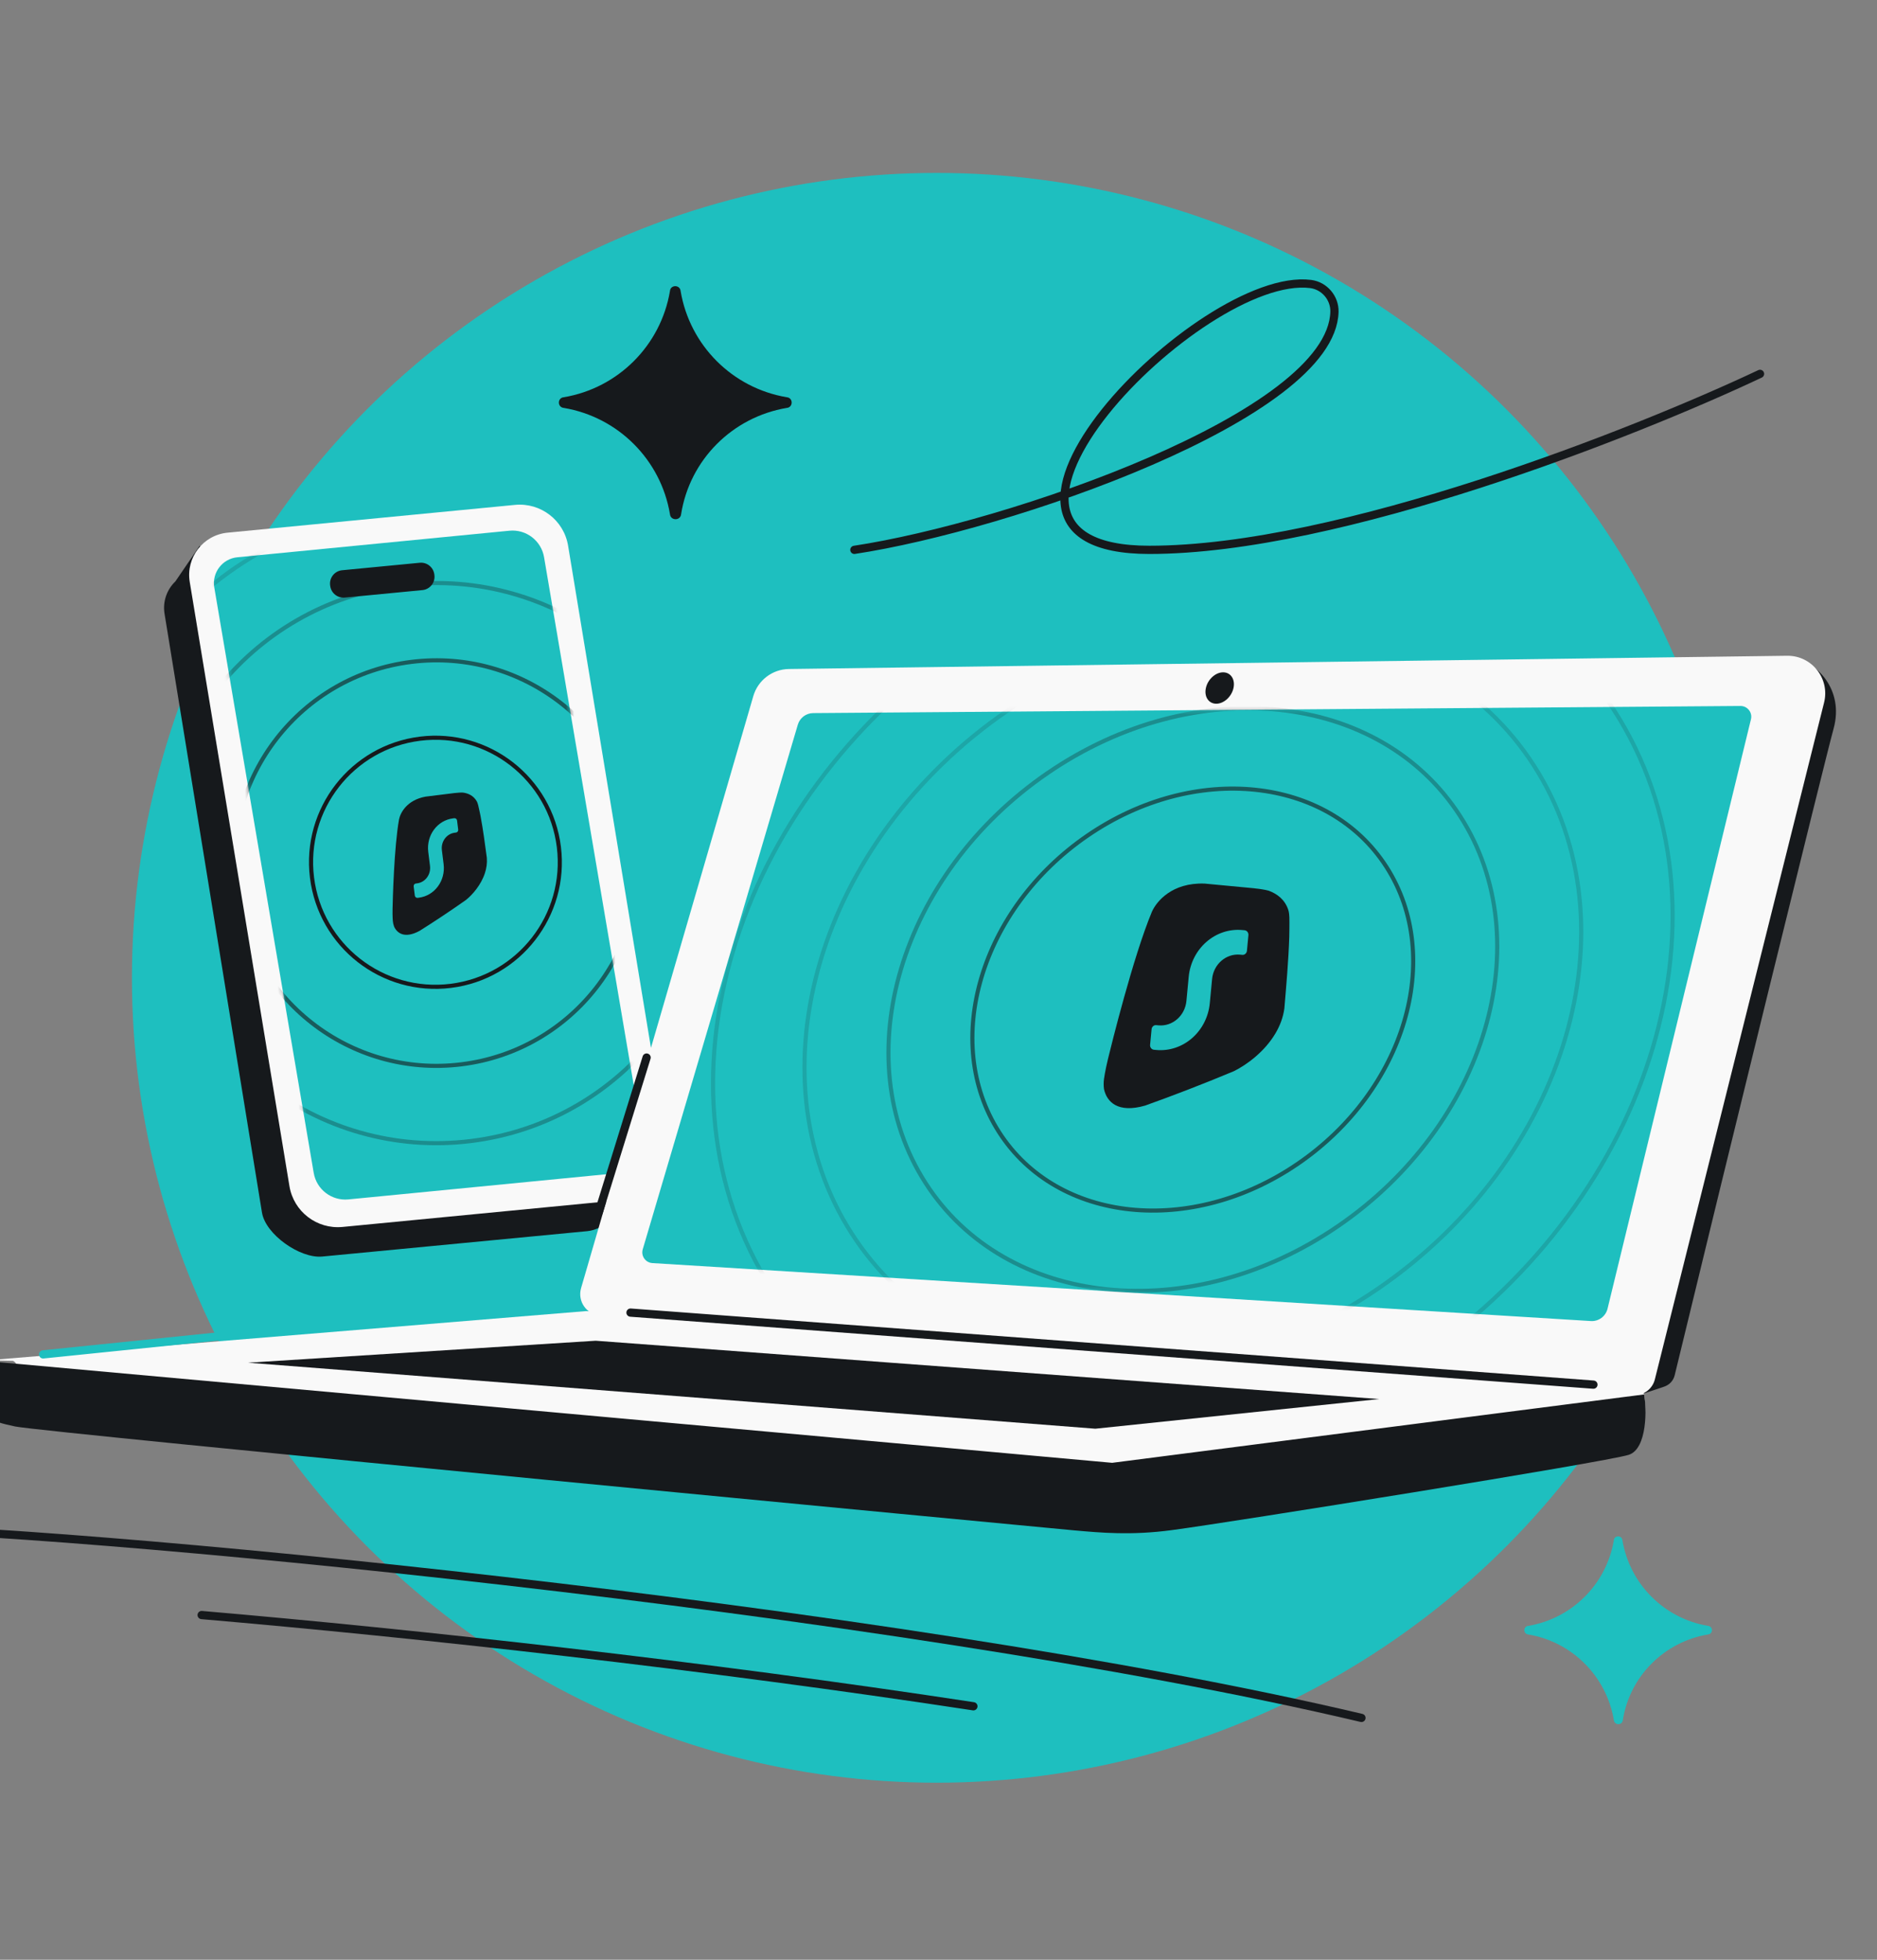
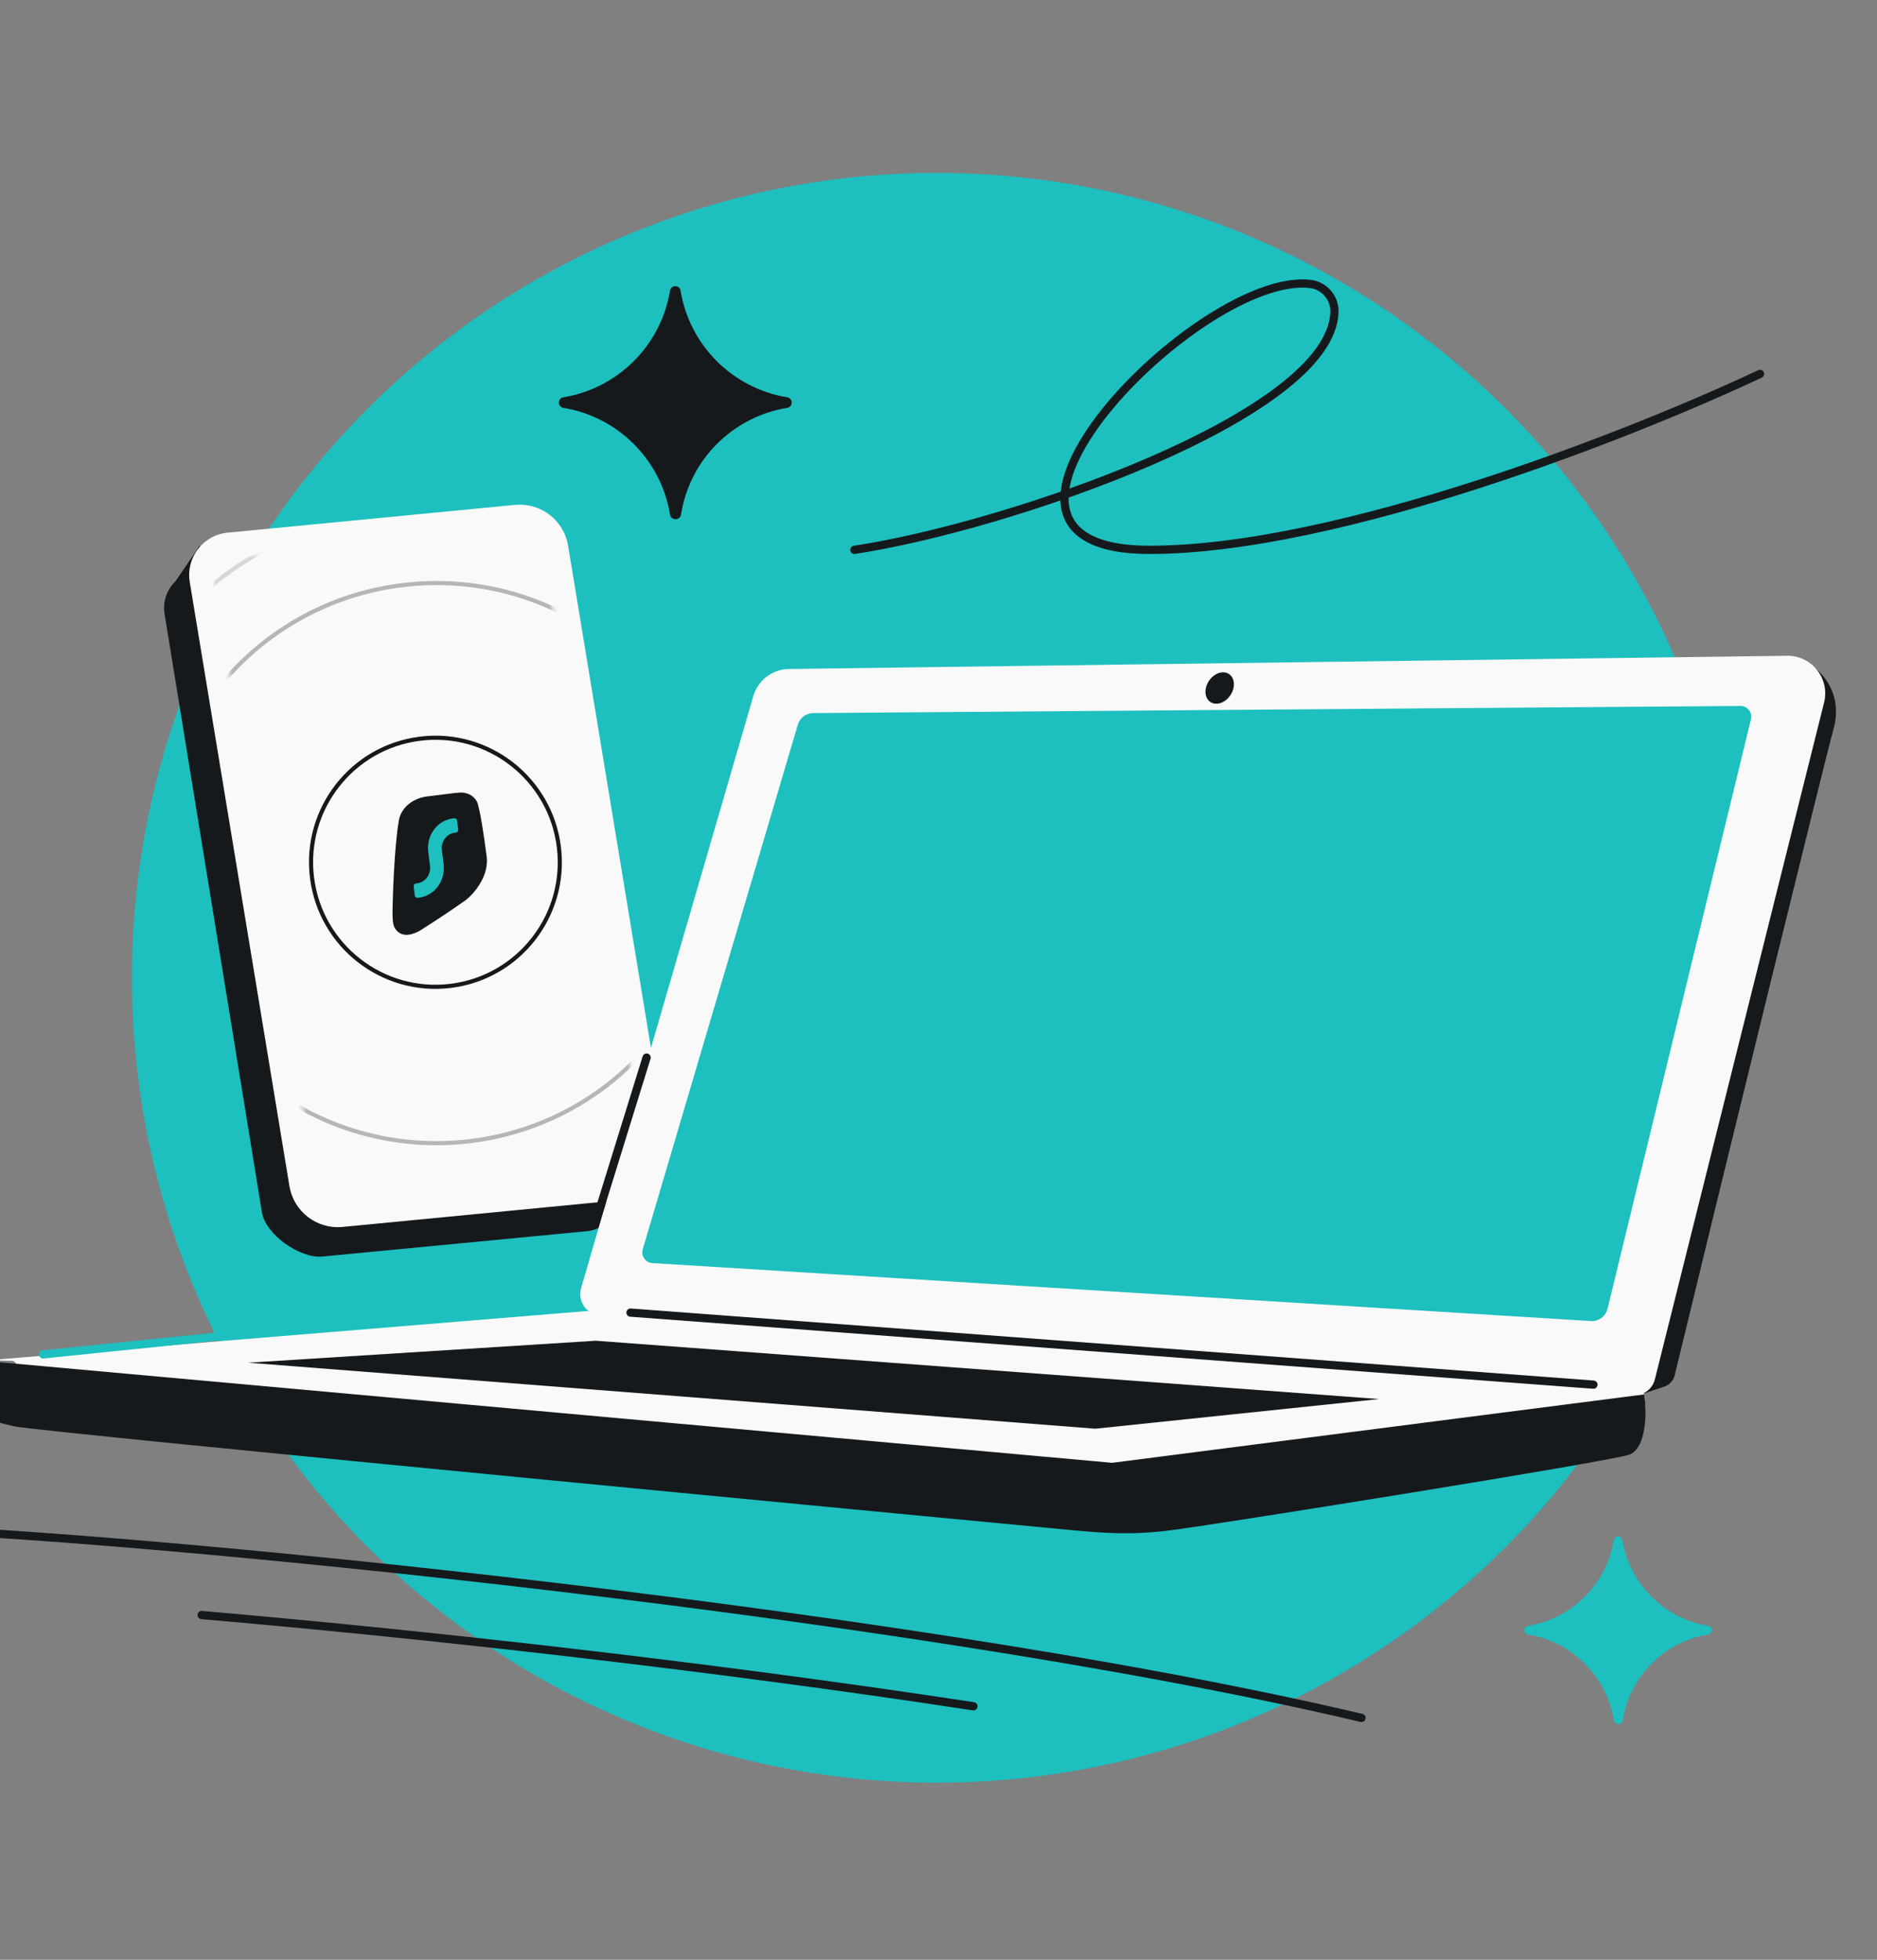
<svg xmlns="http://www.w3.org/2000/svg" width="456" height="476" viewBox="0 0 456 476" fill="none">
  <rect x="0" y="0" width="456" height="476" fill="#808080" stroke="none" />
  <g clip-path="url(#clip0_807_3360)">
    <circle cx="227.552" cy="237.5" r="195.5" fill="#1EBFBF" />
    <path fill-rule="evenodd" clip-rule="evenodd" d="M42.603 141.222C40.573 143.167 39.488 146.047 39.972 149.056L63.642 294.505C64.498 299.832 72.874 305.698 78.247 305.206L142.657 299.038C144.741 298.848 146.665 297.733 147.978 296.624L160.594 286.18L150.349 287.055L126.914 141.16C126.059 135.832 121.223 132.078 115.849 132.571L53.087 137.703L48.504 132.571L42.603 141.222Z" fill="#16191C" />
    <path d="M46.093 141.336C45.12 135.441 49.339 129.955 55.285 129.38L125.118 122.632C131.356 122.03 136.995 126.365 138.015 132.549L162.237 279.31C163.21 285.205 158.992 290.691 153.045 291.266L83.213 298.014C76.974 298.616 71.336 294.281 70.315 288.098L46.093 141.336Z" fill="#F9F9F9" />
-     <path d="M52.06 142.688C51.448 139.08 54.023 135.711 57.665 135.355L123.752 128.905C127.815 128.508 131.493 131.32 132.177 135.344L156.331 277.542C156.943 281.149 154.368 284.519 150.726 284.875L84.639 291.325C80.576 291.722 76.898 288.91 76.214 284.886L52.06 142.688Z" fill="#1EBFBF" />
    <mask id="mask0_807_3360" style="mask-type:alpha" maskUnits="userSpaceOnUse" x="51" y="128" width="106" height="164">
      <path d="M52.061 142.688C51.449 139.081 54.024 135.711 57.666 135.355L123.753 128.905C127.816 128.508 131.494 131.32 132.178 135.344L156.332 277.542C156.944 281.15 154.369 284.519 150.727 284.875L84.639 291.325C80.577 291.722 76.898 288.91 76.215 284.886L52.061 142.688Z" fill="#1EBFBF" />
    </mask>
    <g mask="url(#mask0_807_3360)">
      <path d="M110.377 192.627C111.155 192.552 111.889 192.477 112.494 192.513C113.772 192.691 115.025 193.255 115.807 194.599C115.807 194.599 115.974 194.835 116.163 195.55C116.353 196.265 116.753 198.264 116.753 198.264C117.376 201.589 117.831 205.072 118.272 208.352C118.378 209.644 118.186 210.895 117.806 212.063C116.878 214.919 114.82 217.286 113.213 218.584C109.189 221.424 105.276 223.993 101.954 226.084C98.401 228.018 96.523 226.752 95.744 225.07C95.571 224.607 95.471 224.121 95.432 223.665C95.432 223.665 95.331 222.574 95.368 220.757C95.405 218.94 95.716 205.852 96.944 199.01C97.271 197.424 98.841 194.327 103.385 193.494L110.377 192.627Z" fill="#16191C" />
      <path d="M110.359 198.736C110.691 198.694 110.996 198.944 111.039 199.294L111.314 201.51C111.357 201.859 111.123 202.176 110.791 202.217L110.49 202.255C108.496 202.502 107.091 204.403 107.351 206.501L107.773 209.903C108.271 213.924 105.578 217.568 101.756 218.042L101.455 218.079C101.123 218.12 100.818 217.87 100.775 217.52L100.5 215.305C100.457 214.955 100.691 214.638 101.024 214.597L101.324 214.56C103.318 214.312 104.724 212.411 104.463 210.314L104.041 206.911C103.543 202.89 106.237 199.247 110.058 198.773L110.359 198.736Z" fill="#1EBFBF" />
      <path opacity="0.3" d="M173.47 201.279C178.093 238.56 151.649 272.526 114.406 277.145C77.163 281.763 43.223 255.285 38.6 218.003C33.977 180.722 60.421 146.756 97.664 142.137C134.907 137.519 168.847 163.997 173.47 201.279Z" stroke="#16191C" />
      <path opacity="0.15" d="M192.084 198.968C197.983 246.539 164.241 289.878 116.719 295.771C69.198 301.664 25.892 267.879 19.993 220.308C14.094 172.738 47.836 129.398 95.358 123.506C142.879 117.613 186.185 151.398 192.084 198.968Z" stroke="#16191C" />
-       <path opacity="0.6" d="M154.863 203.583C158.21 230.576 139.063 255.168 112.098 258.512C85.134 261.856 60.56 242.685 57.213 215.692C53.866 188.699 73.013 164.107 99.977 160.763C126.942 157.42 151.515 176.59 154.863 203.583Z" stroke="#16191C" />
      <path d="M135.772 205.72C137.828 222.298 126.068 237.402 109.507 239.456C92.946 241.509 77.853 229.735 75.797 213.157C73.742 196.578 85.501 181.474 102.062 179.42C118.623 177.367 133.716 189.141 135.772 205.72Z" stroke="#16191C" />
    </g>
-     <path d="M80.21 142.233C79.931 140.387 81.258 138.685 83.116 138.506L101.973 136.689C103.694 136.523 105.244 137.732 105.503 139.441L105.527 139.604C105.807 141.449 104.48 143.152 102.621 143.331L83.765 145.147C82.044 145.313 80.494 144.105 80.235 142.395L80.21 142.233Z" fill="#16191C" />
    <path d="M-3.209 330.407L142.424 318.448L399.329 338.277C399.993 341.455 400.174 348.169 395.591 349.601C389.864 351.391 284.05 363.327 269.498 366.686C263.21 368.137 256.611 369.439 250.749 368.365C244.887 367.291 17.811 339.225 11.009 337.793C4.208 336.361 4.133 335.645 4.133 332.233C4.133 331.319 3.744 330.802 3.145 330.532L-0.359 330.463C-1.884 330.697 -3.209 330.996 -3.209 330.407Z" fill="#F9F9F9" />
    <path d="M10.475 328.968L71.51 322.708" stroke="#1EBFBF" stroke-width="2" stroke-linecap="round" />
    <path d="M270.191 355.303L399.402 338.694C400.066 341.872 400.247 351.937 395.665 353.369C389.937 355.158 299.447 369.687 284.643 371.656C274.847 372.96 267.56 372.304 260.808 371.696L260.37 371.656C253.494 371.038 10.468 347.908 3.667 346.476C-3.135 345.044 -3.209 344.328 -3.209 340.915V330.597L270.191 355.303Z" fill="#16191C" />
    <path d="M404.287 336.806L399.329 338.459C409.466 278.081 430.876 158.833 435.421 159.635C441.103 160.638 448.121 167.322 445.447 177.013C443.337 184.661 419.158 283.151 406.848 334.045C406.53 335.357 405.568 336.379 404.287 336.806Z" fill="#16191C" />
    <path d="M144.721 325.651L335.049 339.816L266.096 347.02L60.263 330.986L144.721 325.651Z" fill="#16191C" />
    <path d="M402.034 335.037L443.146 170.636C444.601 164.818 440.154 159.2 434.158 159.279L191.663 162.493C187.644 162.546 184.131 165.219 183.008 169.079L141.168 312.866C140.242 316.049 142.477 319.278 145.783 319.533L397.127 338.868C399.448 338.868 401.471 337.289 402.034 335.037Z" fill="#F9F9F9" />
    <path d="M156.149 303.443L193.825 176.011C194.314 174.358 195.827 173.218 197.552 173.205L422.822 171.473C424.522 171.46 425.782 173.05 425.379 174.702L390.533 317.886C390.084 319.729 388.379 320.986 386.486 320.87L158.493 306.79C156.817 306.687 155.673 305.053 156.149 303.443Z" fill="#1EBFBF" />
    <mask id="mask1_807_3360" style="mask-type:alpha" maskUnits="userSpaceOnUse" x="156" y="171" width="270" height="150">
-       <path d="M156.155 303.443L193.831 176.011C194.32 174.358 195.833 173.218 197.558 173.205L422.828 171.473C424.528 171.46 425.788 173.05 425.385 174.702L390.539 317.886C390.09 319.73 388.385 320.986 386.492 320.87L158.499 306.79C156.823 306.687 155.679 305.053 156.155 303.443Z" fill="#1EBFBF" />
-     </mask>
+       </mask>
    <g mask="url(#mask1_807_3360)">
      <path d="M304.649 215.75C305.977 215.913 307.231 216.059 308.227 216.344C310.297 217.113 312.182 218.519 312.992 221.054C312.992 221.054 313.184 221.509 313.236 222.773C313.288 224.038 313.218 227.526 313.218 227.526C313.03 233.312 312.502 239.298 312.025 244.941C311.724 247.139 310.943 249.157 309.876 250.968C307.268 255.396 302.956 258.59 299.791 260.165C292.019 263.421 284.532 266.267 278.208 268.532C271.558 270.449 268.889 267.64 268.208 264.542C268.091 263.705 268.103 262.856 268.206 262.08C268.206 262.08 268.442 260.22 269.176 257.198C269.909 254.176 275.266 232.425 279.847 221.448C280.981 218.919 284.748 214.326 292.647 214.614L304.649 215.75Z" fill="#16191C" />
      <path d="M302.361 225.949C302.931 226.003 303.348 226.534 303.291 227.134L302.931 230.937C302.874 231.537 302.365 231.98 301.795 231.926L301.279 231.877C297.856 231.553 294.805 234.209 294.465 237.81L293.911 243.651C293.258 250.552 287.411 255.644 280.851 255.023L280.335 254.974C279.765 254.92 279.348 254.389 279.405 253.789L279.765 249.986C279.822 249.386 280.33 248.943 280.901 248.997L281.417 249.046C284.84 249.37 287.89 246.714 288.231 243.113L288.784 237.272C289.438 230.371 295.285 225.279 301.844 225.901L302.361 225.949Z" fill="#1EBFBF" />
-       <path opacity="0.3" d="M254.493 187.773C290.338 163.212 335.242 167.862 354.754 198.271C374.266 228.679 360.933 273.232 325.088 297.792C289.243 322.353 244.338 317.703 224.826 287.294C205.314 256.886 218.647 212.333 254.493 187.773Z" stroke="#16191C" />
      <path opacity="0.15" d="M244.76 172.61C290.505 141.267 347.792 147.21 372.68 185.997C397.568 224.783 380.568 281.626 334.823 312.969C289.079 344.312 231.791 338.369 206.903 299.583C182.016 260.796 199.016 203.953 244.76 172.61Z" stroke="#16191C" />
      <path opacity="0.15" d="M234.158 156.086C290.68 117.358 361.449 124.709 392.19 172.617C422.93 220.525 401.938 290.749 345.416 329.476C288.894 368.203 218.125 360.852 187.384 312.945C156.644 265.037 177.636 194.813 234.158 156.086Z" stroke="#16191C" />
      <path opacity="0.6" d="M264.214 202.951C290.16 185.174 322.682 188.531 336.818 210.561C350.954 232.592 341.288 264.854 315.342 282.632C289.396 300.409 256.875 297.052 242.738 275.022C228.602 252.992 238.268 220.729 264.214 202.951Z" stroke="#16191C" />
    </g>
    <path d="M153.175 318.819L387.108 336.316" stroke="#16191C" stroke-width="2" stroke-linecap="round" />
    <ellipse cx="3.354" cy="3.903" rx="3.354" ry="3.903" transform="matrix(1 0 -0.213 0.977 293.789 163.3)" fill="#16191C" />
    <path d="M145.45 294.419L157.085 256.87" stroke="#16191C" stroke-width="2" stroke-linecap="round" />
    <path d="M136.966 96.487C135.382 96.618 135.383 98.935 136.966 99.079C150.171 101.3 160.537 111.666 162.758 124.871C162.908 126.524 165.323 126.524 165.473 124.871C167.571 111.666 177.937 101.3 191.141 99.079C192.724 98.935 192.725 96.618 191.141 96.487C177.937 94.266 167.571 83.9 165.349 70.696C165.205 69.113 162.889 69.112 162.758 70.696C160.537 83.9 150.171 94.266 136.966 96.487Z" fill="#16191C" />
    <path d="M371.28 394.907C370.003 395.012 370.004 396.879 371.28 396.995C381.921 398.785 390.274 407.139 392.064 417.78C392.186 419.112 394.131 419.112 394.252 417.78C395.943 407.139 404.297 398.785 414.938 396.995C416.213 396.879 416.214 395.012 414.938 394.907C404.297 393.117 395.943 384.763 394.153 374.122C394.037 372.846 392.17 372.845 392.064 374.122C390.274 384.763 381.921 393.117 371.28 394.907Z" fill="#1EBFBF" />
    <path d="M207.56 133.554C244.641 127.958 323.573 100.962 324.192 75.725C324.274 72.364 321.74 69.402 318.405 68.98C291.706 65.603 225.057 133.554 279.224 133.554C325.492 133.554 397.407 105.055 427.582 90.806" stroke="#16191C" stroke-width="2" stroke-linecap="round" />
    <path d="M-34.195 371.098C11.969 371.098 215.991 390.167 330.753 417.264" stroke="#16191C" stroke-width="2" stroke-linecap="round" />
    <path d="M48.987 392.279C101.273 396.771 171.299 404.495 236.477 414.439" stroke="#16191C" stroke-width="2" stroke-linecap="round" />
  </g>
  <defs>
    <clipPath id="clip0_807_3360">
      <rect width="456" height="476" rx="48" fill="white" />
    </clipPath>
  </defs>
</svg>